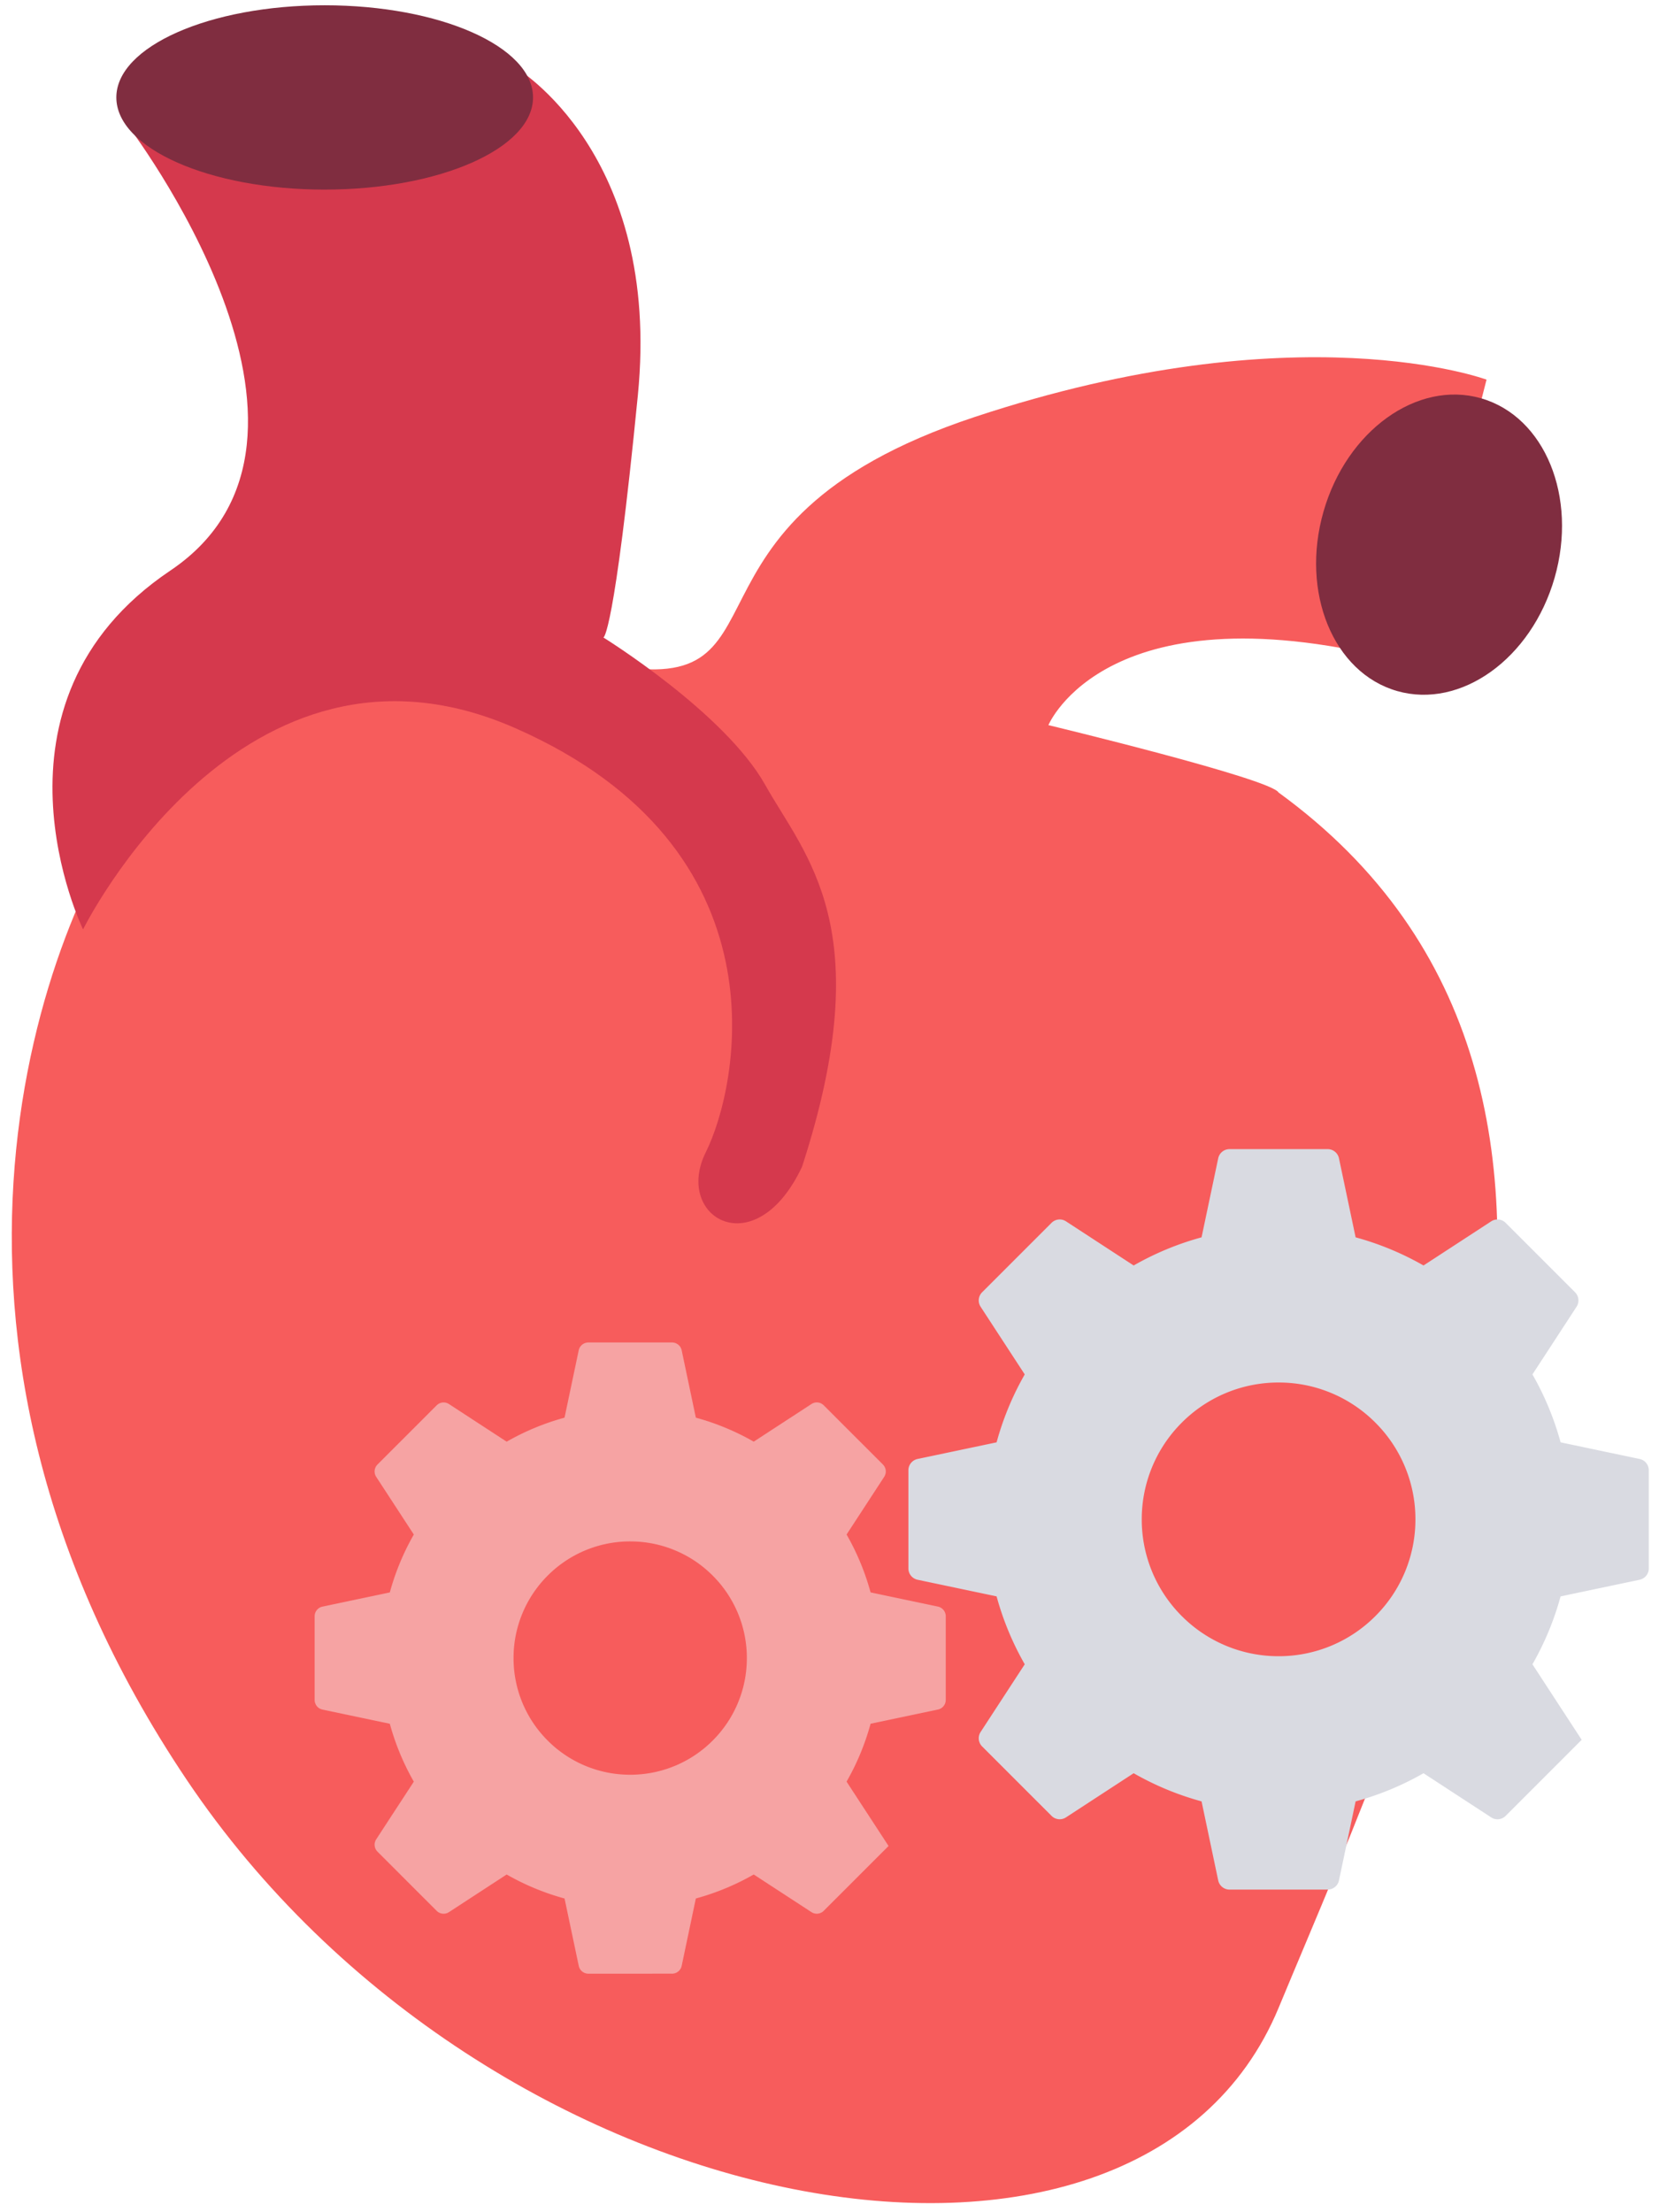
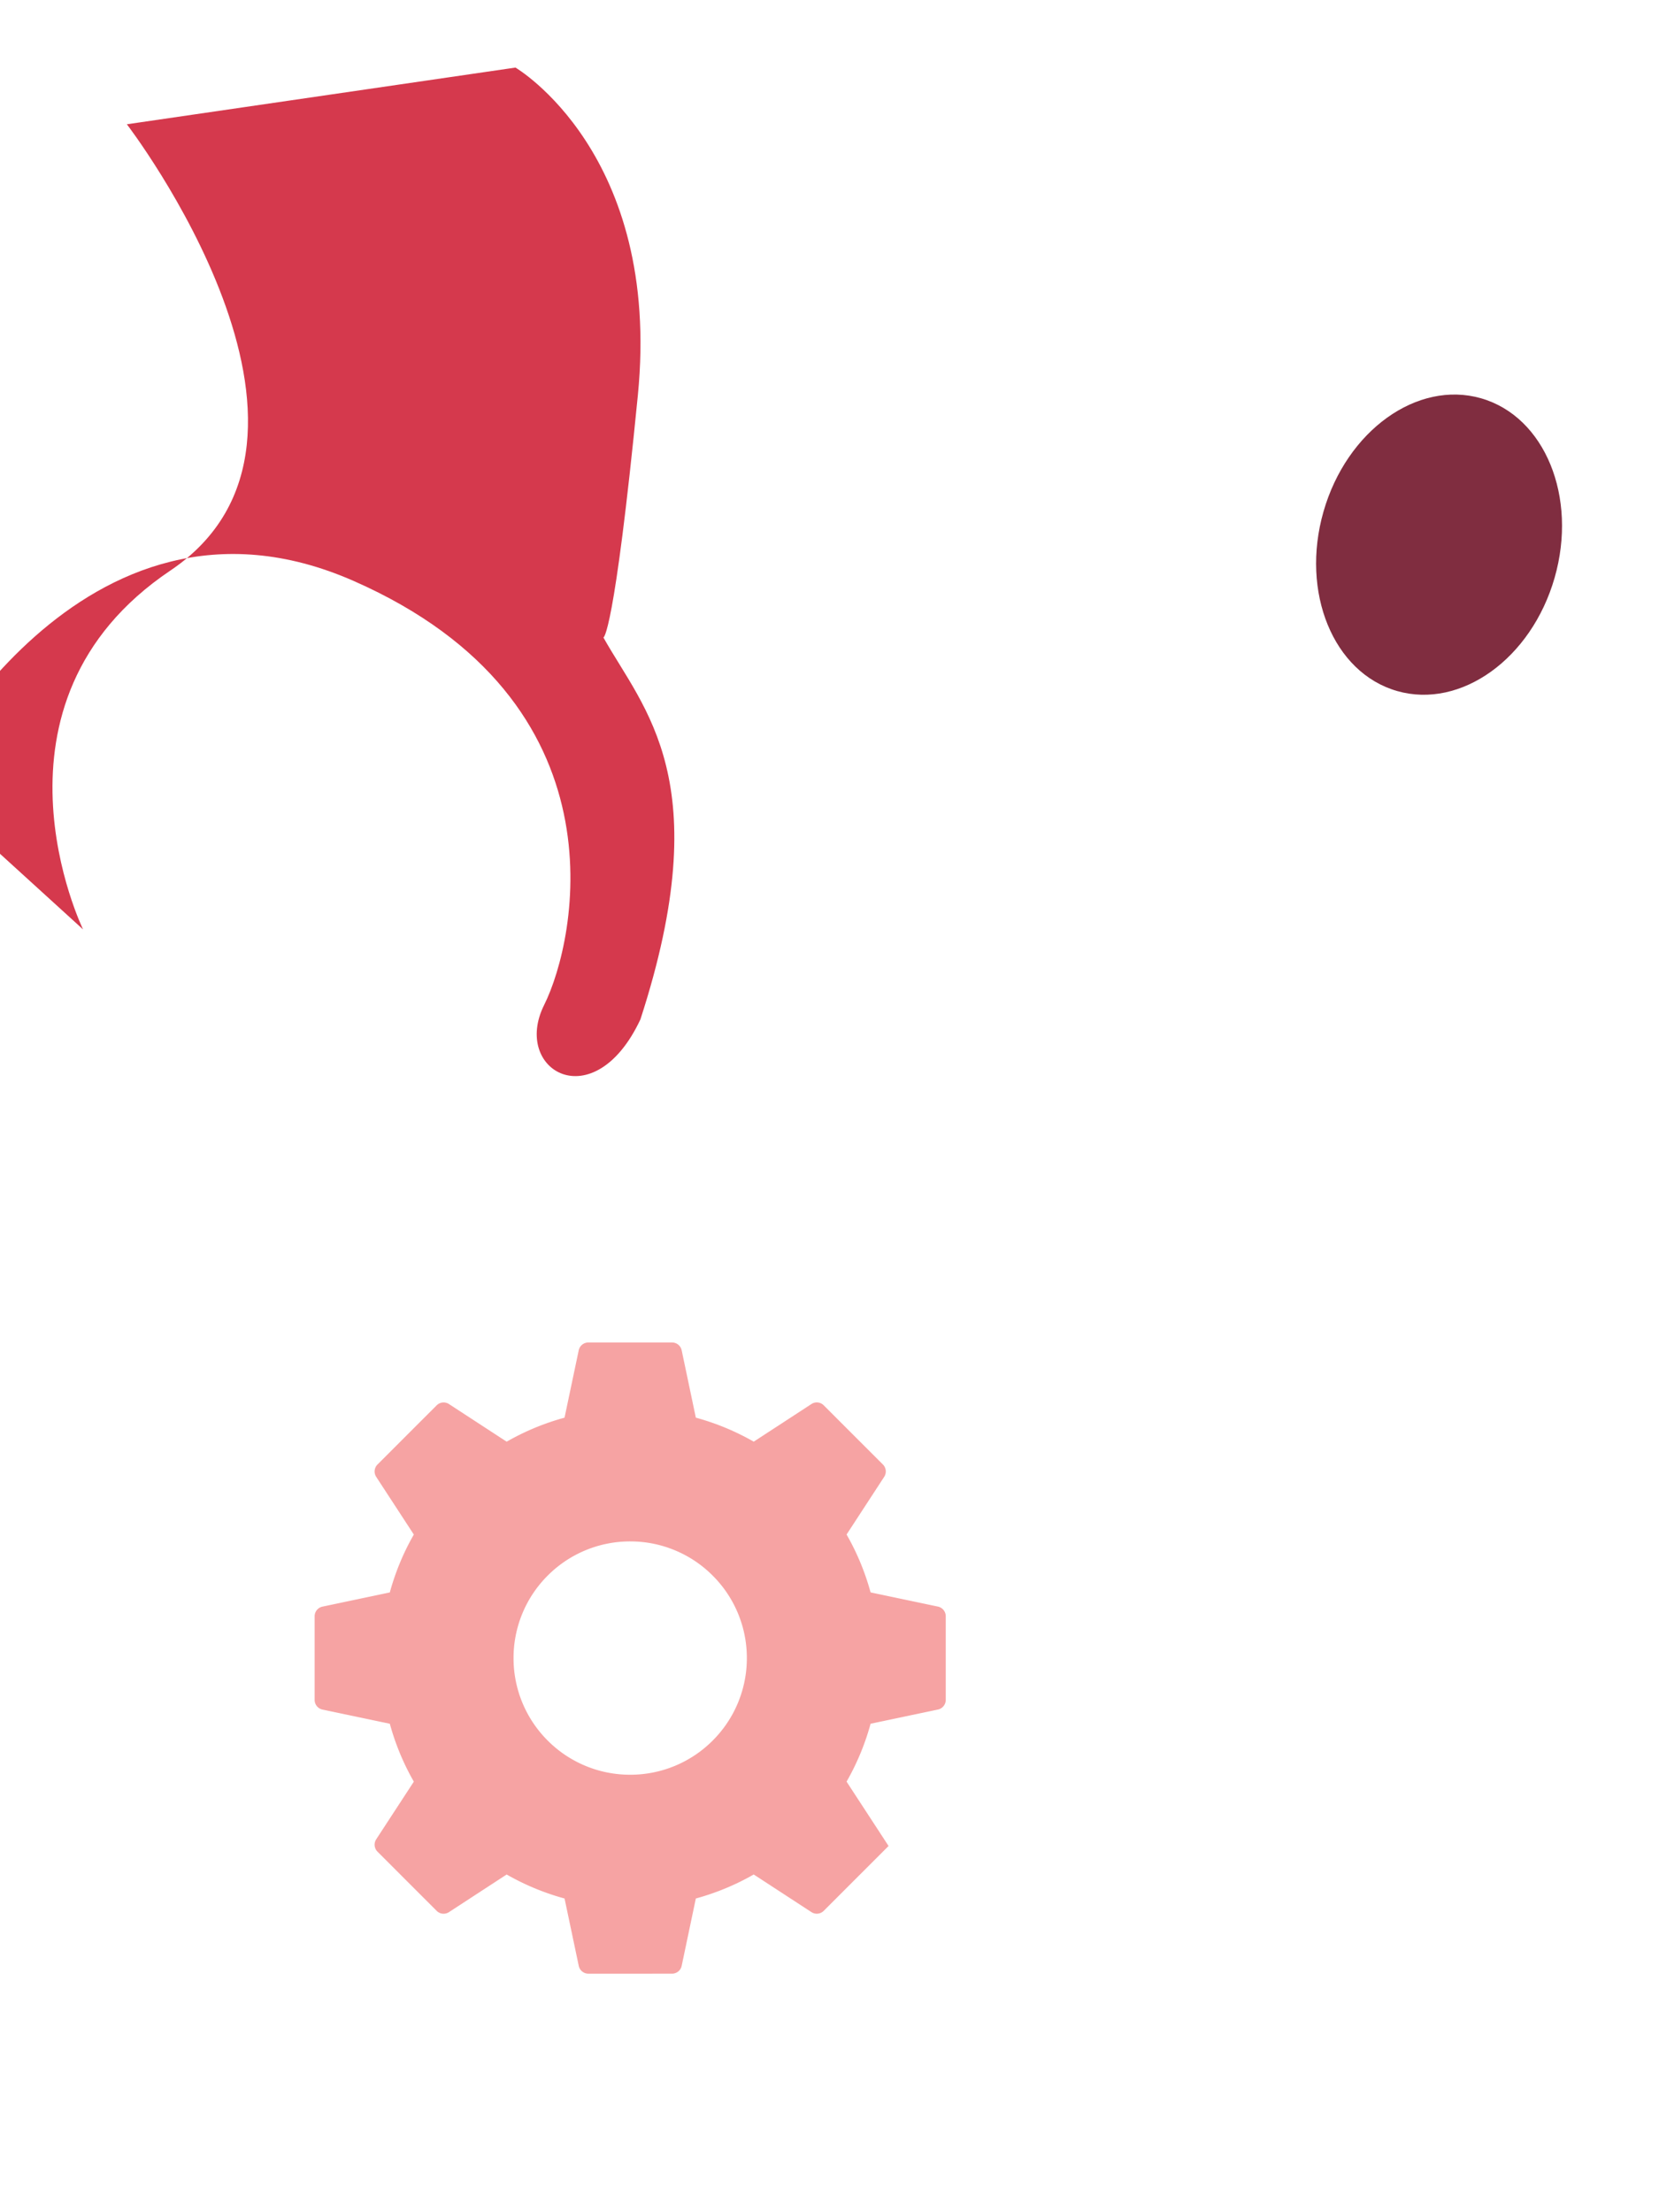
<svg xmlns="http://www.w3.org/2000/svg" width="111" height="148" viewBox="0 0 111 148">
  <g>
    <g>
      <g>
-         <path fill="#f75c5c" d="M40.116 44.335c-13.773-2.94-24.069.142-30.618 8.685-6.55 8.543-17.162 36.048 2.996 66.054 20.16 30.007 63.656 37.904 73.053 15.258 9.397-22.647 27.63-61.232 0-81.312-.528-.929-15.4-4.508-15.4-4.508s3.931-9.49 23.985-4.177c.492.172 5.329-18.936 5.329-18.936s-12.578-4.682-34.244 2.497-11.327 19.38-25.101 16.439z" />
-       </g>
+         </g>
      <g transform="rotate(16 96.285 36.435)">
        <path fill="#802d40" d="M88.243 36.438c0-5.626 3.601-10.187 8.043-10.187 4.441 0 8.042 4.56 8.042 10.187 0 5.626-3.6 10.187-8.042 10.187s-8.043-4.561-8.043-10.187z" />
      </g>
      <g>
-         <path fill="#d5394d" d="M5.557 62.178s-7.36-15.13 5.838-24.005C24.595 29.3 8.488 8.314 8.488 8.314l26-3.793s9.785 5.721 8.19 21.916c-1.594 16.195-2.305 16.213-2.305 16.213s8.106 5.02 10.818 9.848c2.71 4.828 7.66 9.588 2.476 25.548-3.121 6.654-8.62 3.403-6.441-.966 2.18-4.37 5.572-20.301-12.738-28.362-18.31-8.062-28.93 13.46-28.93 13.46z" />
+         <path fill="#d5394d" d="M5.557 62.178s-7.36-15.13 5.838-24.005C24.595 29.3 8.488 8.314 8.488 8.314l26-3.793s9.785 5.721 8.19 21.916c-1.594 16.195-2.305 16.213-2.305 16.213c2.71 4.828 7.66 9.588 2.476 25.548-3.121 6.654-8.62 3.403-6.441-.966 2.18-4.37 5.572-20.301-12.738-28.362-18.31-8.062-28.93 13.46-28.93 13.46z" />
      </g>
      <g transform="rotate(-90 21.725 6.52)">
-         <path fill="#802d40" d="M15.56 6.519c0-7.699 2.761-13.94 6.167-13.94 3.405 0 6.165 6.241 6.165 13.94s-2.76 13.94-6.165 13.94c-3.406 0-6.166-6.241-6.166-13.94z" />
-       </g>
+         </g>
      <g>
        <path fill="#f6a3a3" d="M45.203 103.736c.93.393 1.764.955 2.48 1.672a7.779 7.779 0 0 1 2.287 5.519 7.779 7.779 0 0 1-2.286 5.519 7.779 7.779 0 0 1-5.52 2.286 7.779 7.779 0 0 1-5.519-2.286 7.779 7.779 0 0 1-2.285-5.519 7.779 7.779 0 0 1 2.286-5.519 7.779 7.779 0 0 1 5.519-2.286c1.054 0 2.076.207 3.038.614zm-.238 28.305a.66.66 0 0 0 .644-.522l.948-4.508a16.58 16.58 0 0 0 3.873-1.606l3.86 2.517a.656.656 0 0 0 .824-.085l4.338-4.338-2.81-4.306a16.58 16.58 0 0 0 1.607-3.873l4.508-.95a.66.66 0 0 0 .521-.643v-5.6a.66.66 0 0 0-.521-.644l-4.508-.949a16.58 16.58 0 0 0-1.606-3.873l2.517-3.86a.66.66 0 0 0-.085-.823l-3.96-3.96a.653.653 0 0 0-.825-.086l-3.86 2.517a16.58 16.58 0 0 0-3.873-1.606l-.948-4.508a.66.66 0 0 0-.644-.522h-5.6a.66.66 0 0 0-.644.522l-.949 4.508A16.58 16.58 0 0 0 33.9 96.45l-3.86-2.517a.655.655 0 0 0-.823.085l-3.96 3.96a.66.66 0 0 0-.087.824l2.518 3.86a16.58 16.58 0 0 0-1.606 3.873l-4.508.95a.66.66 0 0 0-.522.643v5.6a.66.66 0 0 0 .522.644l4.508.949a16.579 16.579 0 0 0 1.606 3.873l-2.518 3.86a.66.66 0 0 0 .086.823l3.96 3.96a.653.653 0 0 0 .824.086l3.86-2.517a16.579 16.579 0 0 0 3.873 1.606l.95 4.508a.66.66 0 0 0 .642.522z" />
      </g>
      <g>
-         <path fill="#d9dae1" d="M89.111 93.21a9.125 9.125 0 0 1 2.91 1.963 9.125 9.125 0 0 1 2.682 6.474 9.126 9.126 0 0 1-2.682 6.474 9.125 9.125 0 0 1-6.473 2.682 9.125 9.125 0 0 1-6.474-2.682 9.125 9.125 0 0 1-2.682-6.474 9.125 9.125 0 0 1 2.682-6.474 9.125 9.125 0 0 1 6.474-2.682c1.236 0 2.435.242 3.563.72zm-.278 33.206c.362 0 .68-.258.754-.612l1.114-5.289a19.45 19.45 0 0 0 4.543-1.884l4.528 2.954a.769.769 0 0 0 .967-.1l5.088-5.09-3.295-5.051a19.45 19.45 0 0 0 1.884-4.544l5.288-1.113a.775.775 0 0 0 .612-.755v-6.57a.773.773 0 0 0-.612-.755l-5.288-1.113a19.45 19.45 0 0 0-1.884-4.544l2.953-4.528a.773.773 0 0 0-.1-.966l-4.646-4.646a.766.766 0 0 0-.967-.1l-4.528 2.952a19.45 19.45 0 0 0-4.543-1.883l-1.114-5.289a.773.773 0 0 0-.754-.612h-6.57a.773.773 0 0 0-.755.612l-1.114 5.289a19.45 19.45 0 0 0-4.543 1.883l-4.528-2.953a.769.769 0 0 0-.966.1l-4.647 4.647a.773.773 0 0 0-.1.966l2.953 4.528a19.449 19.449 0 0 0-1.883 4.544l-5.289 1.113a.773.773 0 0 0-.612.755v6.57a.774.774 0 0 0 .612.755l5.289 1.113a19.45 19.45 0 0 0 1.883 4.543l-2.953 4.529a.774.774 0 0 0 .1.966l4.647 4.646a.766.766 0 0 0 .966.1l4.528-2.953a19.45 19.45 0 0 0 4.543 1.884l1.114 5.289a.774.774 0 0 0 .754.612h6.57z" />
-       </g>
+         </g>
    </g>
  </g>
</svg>